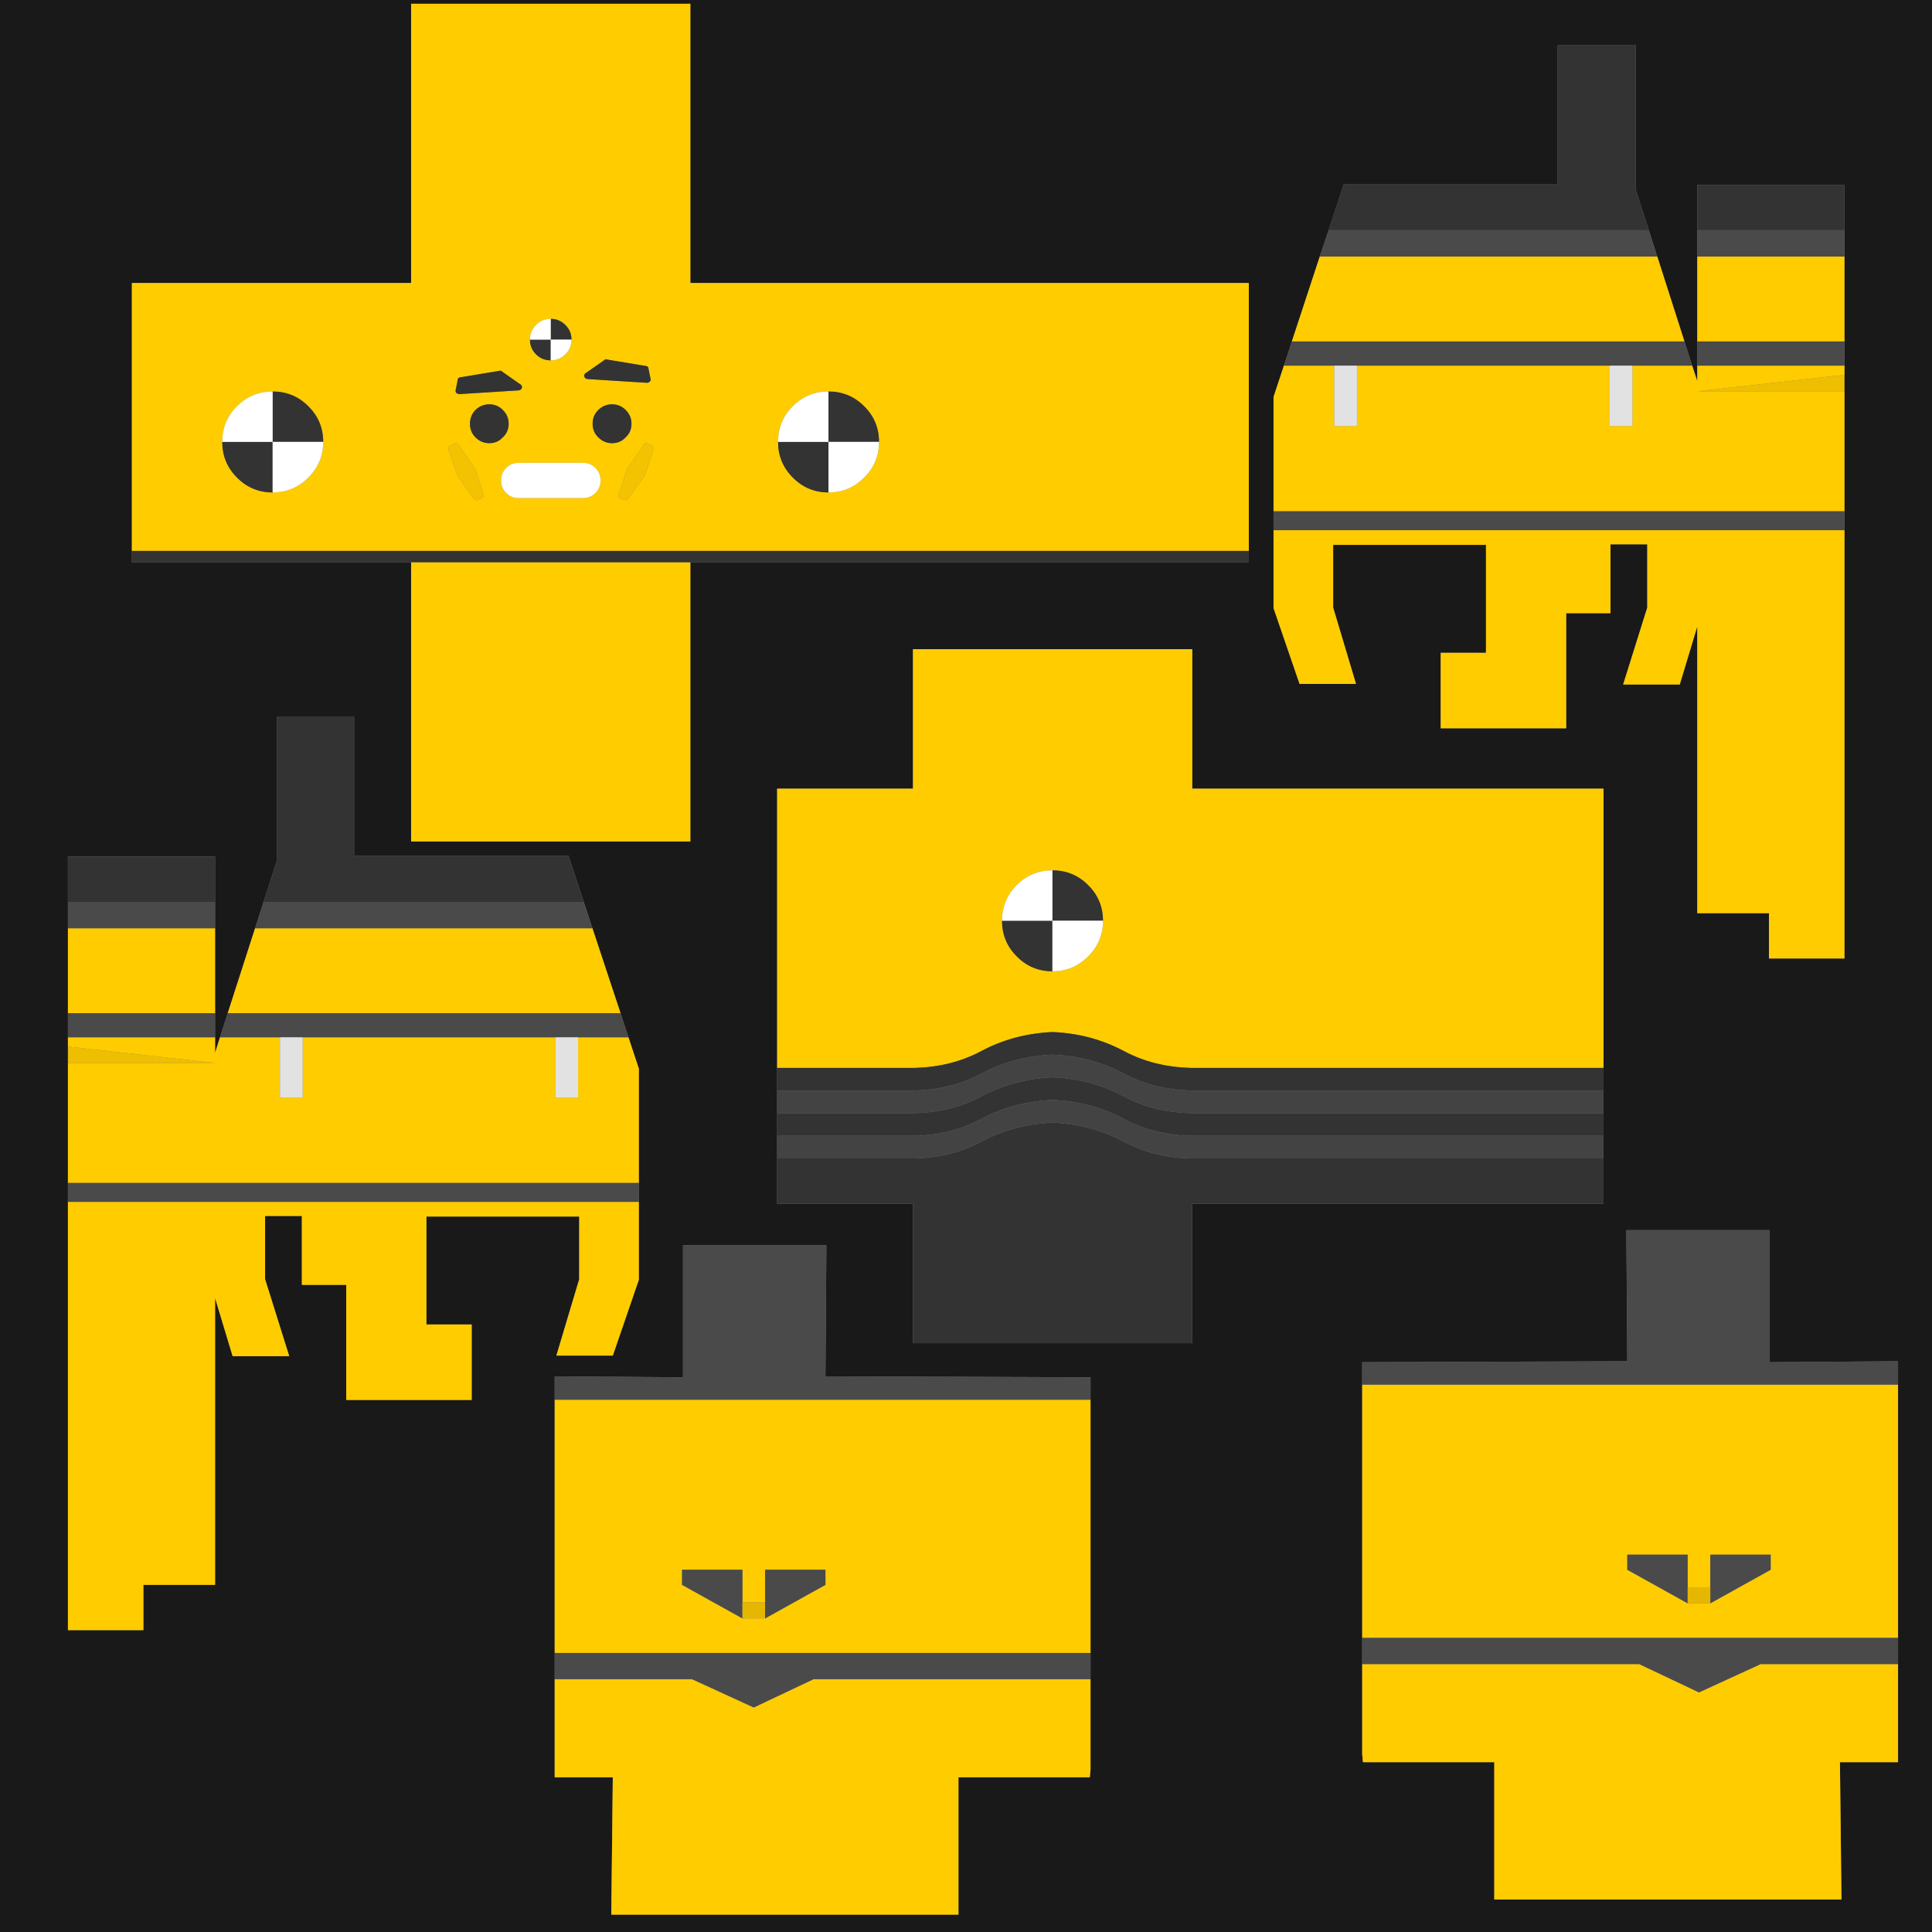
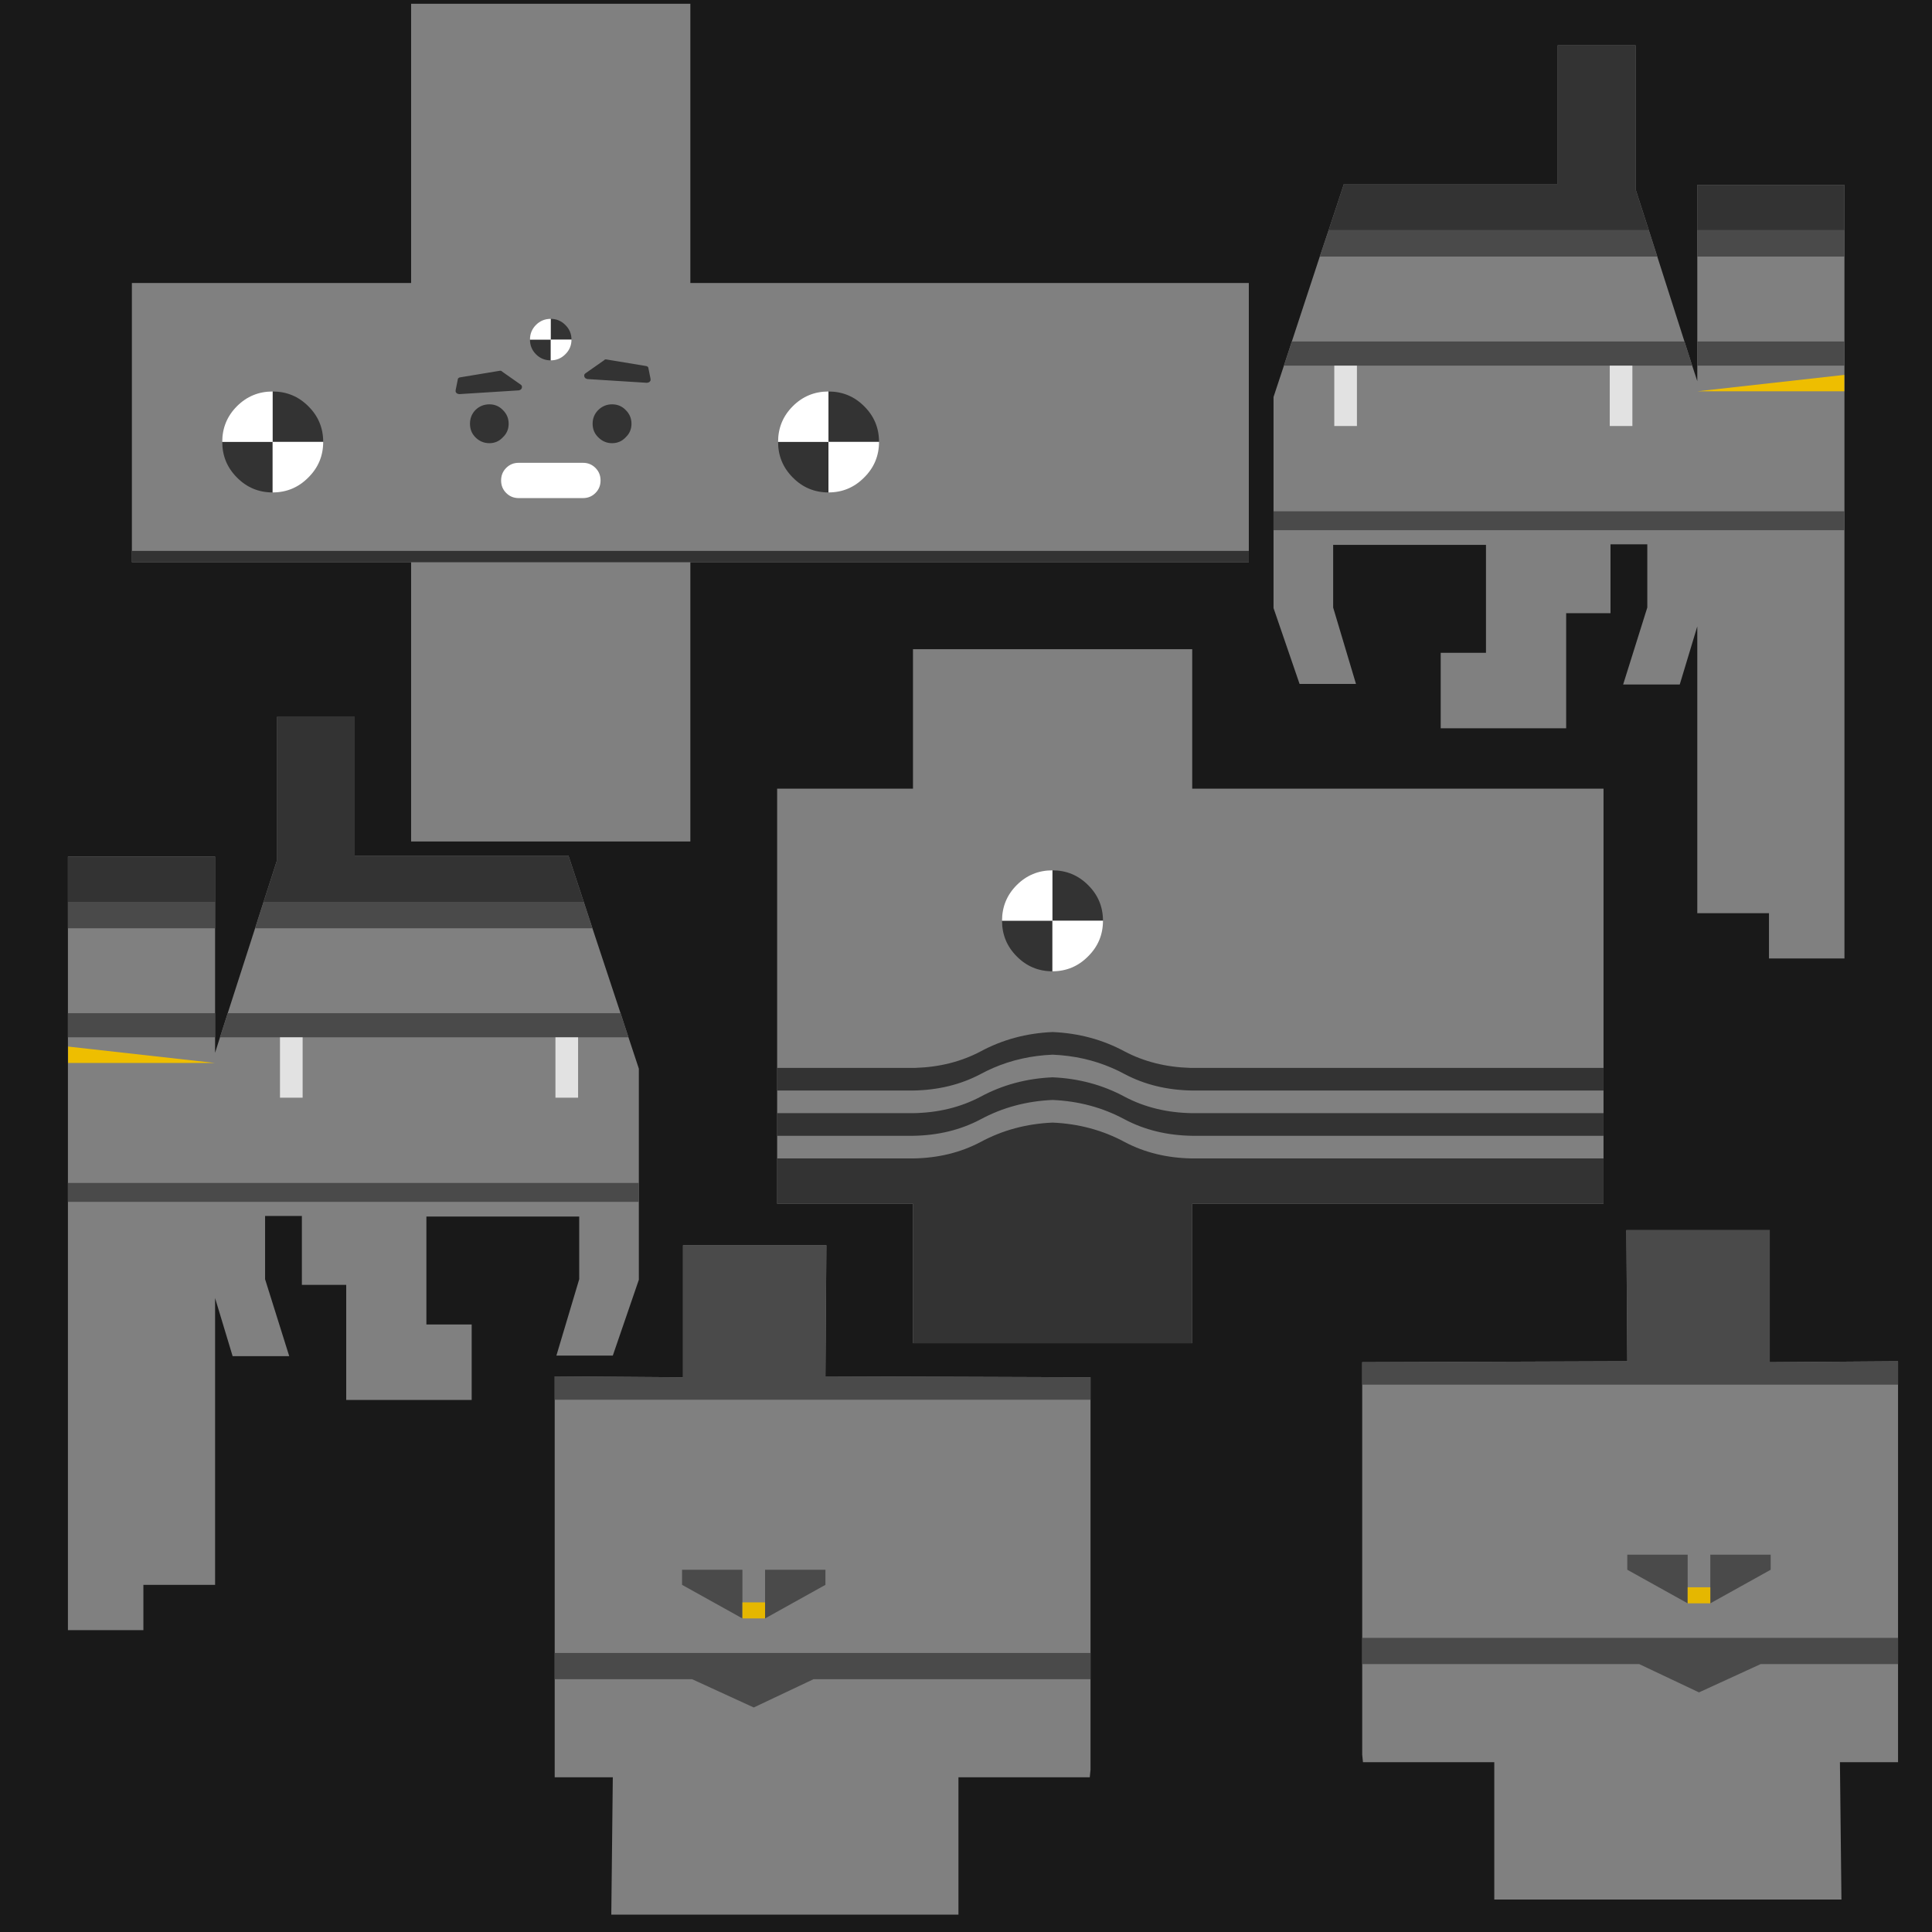
<svg xmlns="http://www.w3.org/2000/svg" xmlns:xlink="http://www.w3.org/1999/xlink" version="1.1" preserveAspectRatio="none" x="0px" y="0px" width="512px" height="512px" viewBox="0 0 512 512">
  <rect x="0" y="0" width="512" height="512" fill="#808080" stroke="none" />
  <defs>
    <g id="Layer0_0_FILL">
      <path fill="#191919" stroke="none" d=" M 0 0 L 0 512 512 512 512 0 0 0 M 488.8 61 L 488.8 68 488.8 90.5 488.8 96.9 488.8 135.5 488.8 140.5 488.8 254 468.8 254 468.8 242 449.8 242 449.8 166 445.15 181.4 430.15 181.4 436.55 161 436.55 144.25 426.8 144.25 426.8 162.5 415.05 162.5 415.05 193 381.8 193 381.8 173 393.8 173 393.8 144.4 353.3 144.4 353.3 161 359.35 181.25 344.4 181.25 337.5 161.15 337.5 140.5 337.5 135.5 337.5 105.2 340.25 96.9 342.35 90.5 349.75 68 352.1 61 356.15 48.75 412.8 48.75 412.8 12 433.45 12 433.45 50.15 436.95 61 439.2 68 446.4 90.5 448.45 96.9 449.8 101 449.8 96.9 449.8 90.5 449.8 68 449.8 61 449.8 49 488.8 49 488.8 61 M 330.95 146 L 330.95 149 182.95 149 182.95 223 108.95 223 108.95 149 34.95 149 34.95 146 34.95 75 108.95 75 108.95 1 182.95 1 182.95 75 330.95 75 330.95 146 M 424.95 283 L 424.95 289 424.95 295 424.95 301 424.95 307 424.95 319 315.95 319 315.95 355.95 241.95 355.95 241.95 319 205.95 319 205.95 307 205.95 301 205.95 295 205.95 289 205.95 283 205.95 209 241.95 209 241.95 172.05 315.95 172.05 315.95 209 424.95 209 424.95 283 M 361 366.95 L 361 361 431.25 360.75 431 326 469 326 469 361 503 360.75 503 366.95 503 434.05 503 441 503 467 487.6 467 488 503.4 396 503.4 396 467 361.2 467 361 465 361 441 361 434.05 361 366.95 M 73.35 190 L 94 190 94 226.75 150.65 226.75 154.7 239 157 246 164.45 268.5 166.55 274.9 169.3 283.2 169.3 313.5 169.3 318.5 169.3 339.15 162.4 359.25 147.45 359.25 153.5 339 153.5 322.4 113 322.4 113 351 125 351 125 371 91.75 371 91.75 340.5 80 340.5 80 322.25 70.25 322.25 70.25 339 76.65 359.4 61.65 359.4 57 344 57 420 38 420 38 432 18 432 18 318.5 18 313.5 18 274.9 18 268.5 18 246 18 239 18 227 57 227 57 239 57 246 57 268.5 57 274.9 57 279 58.3 274.9 60.35 268.5 67.6 246 69.85 239 73.35 228.15 73.35 190 M 147 370.95 L 147 364.75 181 365 181 330 219 330 218.75 364.75 289 365 289 370.95 289 438.05 289 445 289 469 288.8 471 254 471 254 507.4 162 507.4 162.4 471 147 471 147 445 147 438.05 147 370.95 Z" />
-       <path fill="#FFCC00" stroke="none" d=" M 288.8 471 L 289 469 289 445 215.6 445 199.75 452.5 183.4 445 147 445 147 471 162.4 471 162 507.4 254 507.4 254 471 288.8 471 M 289 370.95 L 147 370.95 147 438.05 289 438.05 289 370.95 M 218.75 420 L 202.75 428.9 196.75 428.9 180.75 420 180.75 416 196.75 416 196.75 424.65 202.75 424.65 202.75 416 218.75 416 218.75 420 M 80 322.25 L 80 340.5 91.75 340.5 91.75 371 125 371 125 351 113 351 113 322.4 153.5 322.4 153.5 339 147.45 359.25 162.4 359.25 169.3 339.15 169.3 318.5 18 318.5 18 432 38 432 38 420 57 420 57 344 61.65 359.4 76.65 359.4 70.25 339 70.25 322.25 80 322.25 M 67.6 246 L 60.35 268.5 164.45 268.5 157 246 67.6 246 M 57 246 L 18 246 18 268.5 57 268.5 57 246 M 147.2 290.9 L 147.2 274.9 80.2 274.9 80.2 290.9 74.2 290.9 74.2 274.9 58.3 274.9 57 279 57 274.9 18 274.9 18 313.5 169.3 313.5 169.3 283.2 166.55 274.9 153.2 274.9 153.2 290.9 147.2 290.9 M 18.05 281.7 L 18.05 277.35 57 281.7 18.05 281.7 M 487.6 467 L 503 467 503 441 466.6 441 450.25 448.5 434.4 441 361 441 361 465 361.2 467 396 467 396 503.4 488 503.4 487.6 467 M 503 366.95 L 361 366.95 361 434.05 503 434.05 503 366.95 M 469.25 412 L 469.25 416 453.25 424.9 447.25 424.9 431.25 416 431.25 412 447.25 412 447.25 420.65 453.25 420.65 453.25 412 469.25 412 M 424.95 283 L 424.95 209 315.95 209 315.95 172.05 241.95 172.05 241.95 209 205.95 209 205.95 283 241.95 283 Q 242.25 283 242.6 283 252.15 282.7 259.85 278.65 268.55 273.95 278.95 273.5 289.35 273.95 298.05 278.65 305.75 282.7 315.35 283 315.65 283 315.95 283 L 424.95 283 M 288.35 234.55 Q 292.3 238.45 292.3 244 292.3 249.55 288.35 253.45 284.45 257.4 278.9 257.4 273.35 257.4 269.45 253.45 265.55 249.55 265.55 244 265.55 238.45 269.45 234.55 273.35 230.65 278.9 230.65 284.45 230.65 288.35 234.55 M 182.95 223 L 182.95 149 108.95 149 108.95 223 182.95 223 M 330.95 146 L 330.95 75 182.95 75 182.95 1 108.95 1 108.95 75 34.95 75 34.95 146 330.95 146 M 171.2 97 Q 171.45 97 171.65 97.2 171.85 97.35 171.85 97.65 L 172.4 100.4 Q 172.45 100.7 172.35 100.95 172.2 101.15 172 101.3 171.75 101.4 171.5 101.45 L 155.6 100.45 Q 155.35 100.35 155.15 100.25 154.9 100 154.85 99.8 154.8 99.5 154.85 99.3 154.95 99.05 155.2 98.9 L 160.05 95.5 Q 160.3 95.2 160.65 95.25 L 171.2 97 M 229 107.65 Q 232.95 111.55 232.95 117.1 232.95 122.65 229 126.55 225.1 130.5 219.55 130.5 214 130.5 210.1 126.55 206.2 122.65 206.2 117.1 206.2 111.55 210.1 107.65 214 103.75 219.55 103.75 225.1 103.75 229 107.65 M 162.2 107.15 Q 164.35 107.15 165.8 108.65 167.35 110.15 167.35 112.3 167.35 114.45 165.8 115.9 164.35 117.45 162.2 117.45 160.1 117.45 158.55 115.9 157.05 114.45 157.05 112.3 157.05 110.15 158.55 108.65 160.1 107.15 162.2 107.15 M 170.65 117.8 Q 170.85 117.55 171.1 117.45 171.35 117.45 171.6 117.5 L 172.85 118.1 Q 173.1 118.25 173.2 118.55 173.3 118.85 173.25 119.05 L 170.85 126.1 Q 170.75 126.2 170.75 126.25 L 166.4 132.25 Q 166.25 132.45 165.95 132.55 165.7 132.6 165.45 132.5 L 164.3 132 Q 164.05 131.85 163.95 131.6 163.8 131.35 163.95 131 L 166.15 124.3 Q 166.2 124.2 166.3 124.1 L 170.65 117.8 M 132.5 98.25 Q 132.85 98.2 133.1 98.5 L 137.95 101.9 Q 138.2 102.05 138.3 102.3 138.35 102.5 138.3 102.8 138.25 103 138 103.25 137.8 103.35 137.55 103.45 L 121.65 104.45 Q 121.4 104.4 121.15 104.3 120.95 104.15 120.8 103.95 120.7 103.7 120.75 103.4 L 121.3 100.65 Q 121.3 100.35 121.5 100.2 121.7 100 121.95 100 L 132.5 98.25 M 142.05 86.1 Q 143.65 84.5 145.95 84.5 148.2 84.5 149.8 86.1 151.45 87.7 151.45 90 151.45 92.3 149.8 93.9 148.2 95.5 145.95 95.5 143.65 95.5 142.05 93.9 140.45 92.3 140.45 90 140.45 87.7 142.05 86.1 M 62.8 126.55 Q 58.9 122.65 58.9 117.1 58.9 111.55 62.8 107.65 66.7 103.75 72.25 103.75 77.8 103.75 81.7 107.65 85.65 111.55 85.65 117.1 85.65 122.65 81.7 126.55 77.8 130.5 72.25 130.5 66.7 130.5 62.8 126.55 M 126 108.65 Q 127.55 107.15 129.7 107.15 131.8 107.15 133.25 108.65 134.8 110.15 134.8 112.3 134.8 114.45 133.25 115.9 131.8 117.45 129.7 117.45 127.55 117.45 126 115.9 124.55 114.45 124.55 112.3 124.55 110.15 126 108.65 M 137.45 132 Q 135.5 132 134.15 130.65 132.8 129.3 132.8 127.35 L 132.8 127.3 Q 132.8 125.35 134.15 124 135.5 122.65 137.45 122.65 L 154.5 122.65 Q 156.45 122.65 157.8 124 159.15 125.35 159.15 127.3 L 159.15 127.35 Q 159.15 129.3 157.8 130.65 156.45 132 154.5 132 L 137.45 132 M 126.15 132.55 Q 125.85 132.45 125.7 132.25 L 121.35 126.25 Q 121.35 126.2 121.25 126.1 L 118.85 119.05 Q 118.8 118.85 118.9 118.55 119 118.25 119.25 118.1 L 120.5 117.5 Q 120.75 117.45 121 117.45 121.25 117.55 121.45 117.8 L 125.8 124.1 Q 125.9 124.2 125.95 124.3 L 128.15 131 Q 128.3 131.35 128.15 131.6 128.05 131.85 127.8 132 L 126.65 132.5 Q 126.4 132.6 126.15 132.55 M 359.35 181.25 L 353.3 161 353.3 144.4 393.8 144.4 393.8 173 381.8 173 381.8 193 415.05 193 415.05 162.5 426.8 162.5 426.8 144.25 436.55 144.25 436.55 161 430.15 181.4 445.15 181.4 449.8 166 449.8 242 468.8 242 468.8 254 488.8 254 488.8 140.5 337.5 140.5 337.5 161.15 344.4 181.25 359.35 181.25 M 446.4 90.5 L 439.2 68 349.75 68 342.35 90.5 446.4 90.5 M 488.8 135.5 L 488.8 96.9 449.8 96.9 449.8 101 448.45 96.9 432.6 96.9 432.6 112.9 426.6 112.9 426.6 96.9 359.6 96.9 359.6 112.9 353.6 112.9 353.6 96.9 340.25 96.9 337.5 105.2 337.5 135.5 488.8 135.5 M 488.75 99.35 L 488.75 103.7 449.8 103.7 488.75 99.35 M 488.8 90.5 L 488.8 68 449.8 68 449.8 90.5 488.8 90.5 Z" />
      <path fill="#4A4A4A" stroke="none" d=" M 289 445 L 289 438.05 147 438.05 147 445 183.4 445 199.75 452.5 215.6 445 289 445 M 180.75 420 L 196.75 428.9 196.75 424.65 196.75 416 180.75 416 180.75 420 M 202.75 428.9 L 218.75 420 218.75 416 202.75 416 202.75 424.65 202.75 428.9 M 147 364.75 L 147 370.95 289 370.95 289 365 218.75 364.75 219 330 181 330 181 365 147 364.75 M 18 313.5 L 18 318.5 169.3 318.5 169.3 313.5 18 313.5 M 18 268.5 L 18 274.9 57 274.9 57 268.5 18 268.5 M 57 246 L 57 239 18 239 18 246 57 246 M 147.2 274.9 L 153.2 274.9 166.55 274.9 164.45 268.5 60.35 268.5 58.3 274.9 74.2 274.9 80.2 274.9 147.2 274.9 M 157 246 L 154.7 239 69.85 239 67.6 246 157 246 M 503 441 L 503 434.05 361 434.05 361 441 434.4 441 450.25 448.5 466.6 441 503 441 M 447.25 420.65 L 447.25 412 431.25 412 431.25 416 447.25 424.9 447.25 420.65 M 469.25 416 L 469.25 412 453.25 412 453.25 420.65 453.25 424.9 469.25 416 M 361 361 L 361 366.95 503 366.95 503 360.75 469 361 469 326 431 326 431.25 360.75 361 361 M 439.2 68 L 436.95 61 352.1 61 349.75 68 439.2 68 M 426.6 96.9 L 432.6 96.9 448.45 96.9 446.4 90.5 342.35 90.5 340.25 96.9 353.6 96.9 359.6 96.9 426.6 96.9 M 488.8 140.5 L 488.8 135.5 337.5 135.5 337.5 140.5 488.8 140.5 M 488.8 96.9 L 488.8 90.5 449.8 90.5 449.8 96.9 488.8 96.9 M 488.8 68 L 488.8 61 449.8 61 449.8 68 488.8 68 Z" />
-       <path fill="#E5B700" stroke="none" d=" M 202.75 428.9 L 202.75 424.65 196.75 424.65 196.75 428.9 202.75 428.9 M 453.25 420.65 L 447.25 420.65 447.25 424.9 453.25 424.9 453.25 420.65 Z" />
+       <path fill="#E5B700" stroke="none" d=" M 202.75 428.9 L 202.75 424.65 196.75 424.65 196.75 428.9 202.75 428.9 M 453.25 420.65 L 447.25 420.65 447.25 424.9 453.25 424.9 453.25 420.65 " />
      <path fill="#E2E2E2" stroke="none" d=" M 74.2 290.9 L 80.2 290.9 80.2 274.9 74.2 274.9 74.2 290.9 M 147.2 274.9 L 147.2 290.9 153.2 290.9 153.2 274.9 147.2 274.9 M 359.6 96.9 L 353.6 96.9 353.6 112.9 359.6 112.9 359.6 96.9 M 432.6 96.9 L 426.6 96.9 426.6 112.9 432.6 112.9 432.6 96.9 Z" />
      <path fill="#333333" stroke="none" d=" M 57 239 L 57 227 18 227 18 239 57 239 M 94 190 L 73.35 190 73.35 228.15 69.85 239 154.7 239 150.65 226.75 94 226.75 94 190 M 424.95 301 L 424.95 295 315.95 295 Q 306 294.85 298.05 290.65 289.35 285.95 278.95 285.5 268.55 285.95 259.85 290.65 251.9 294.85 241.95 295 L 205.95 295 205.95 301 241.95 301 Q 251.9 300.85 259.85 296.65 268.55 291.95 278.95 291.5 289.35 291.95 298.05 296.65 306 300.85 315.95 301 L 424.95 301 M 424.95 319 L 424.95 307 315.95 307 Q 306 306.85 298.05 302.65 289.35 297.95 278.95 297.5 268.55 297.95 259.85 302.65 251.9 306.85 241.95 307 L 205.95 307 205.95 319 241.95 319 241.95 355.95 315.95 355.95 315.95 319 424.95 319 M 278.9 244 L 265.55 244 Q 265.55 249.55 269.45 253.45 273.35 257.4 278.9 257.4 L 278.9 244 M 292.3 244 Q 292.3 238.45 288.35 234.55 284.45 230.65 278.9 230.65 L 278.9 244 292.3 244 M 424.95 289 L 424.95 283 315.95 283 Q 315.65 283 315.35 283 305.75 282.7 298.05 278.65 289.35 273.95 278.95 273.5 268.55 273.95 259.85 278.65 252.15 282.7 242.6 283 242.25 283 241.95 283 L 205.95 283 205.95 289 241.95 289 Q 251.9 288.85 259.85 284.65 261.5 283.75 263.25 283 270.55 279.85 278.95 279.5 287.35 279.85 294.65 283 296.4 283.75 298.05 284.65 306 288.85 315.95 289 L 424.95 289 M 129.7 107.15 Q 127.55 107.15 126 108.65 124.55 110.15 124.55 112.3 124.55 114.45 126 115.9 127.55 117.45 129.7 117.45 131.8 117.45 133.25 115.9 134.8 114.45 134.8 112.3 134.8 110.15 133.25 108.65 131.8 107.15 129.7 107.15 M 72.25 103.75 L 72.25 117.1 85.65 117.1 Q 85.65 111.55 81.7 107.65 77.8 103.75 72.25 103.75 M 72.25 130.5 L 72.25 117.1 58.9 117.1 Q 58.9 122.65 62.8 126.55 66.7 130.5 72.25 130.5 M 145.95 95.5 L 145.95 90 140.45 90 Q 140.45 92.3 142.05 93.9 143.65 95.5 145.95 95.5 M 149.8 86.1 Q 148.2 84.5 145.95 84.5 L 145.95 90 151.45 90 Q 151.45 87.7 149.8 86.1 M 133.1 98.5 Q 132.85 98.2 132.5 98.25 L 121.95 100 Q 121.7 100 121.5 100.2 121.3 100.35 121.3 100.65 L 120.75 103.4 Q 120.7 103.7 120.8 103.95 120.95 104.15 121.15 104.3 121.4 104.4 121.65 104.45 L 137.55 103.45 Q 137.8 103.35 138 103.25 138.25 103 138.3 102.8 138.35 102.5 138.3 102.3 138.2 102.05 137.95 101.9 L 133.1 98.5 M 165.8 108.65 Q 164.35 107.15 162.2 107.15 160.1 107.15 158.55 108.65 157.05 110.15 157.05 112.3 157.05 114.45 158.55 115.9 160.1 117.45 162.2 117.45 164.35 117.45 165.8 115.9 167.35 114.45 167.35 112.3 167.35 110.15 165.8 108.65 M 219.55 117.1 L 206.2 117.1 Q 206.2 122.65 210.1 126.55 214 130.5 219.55 130.5 L 219.55 117.1 M 232.95 117.1 Q 232.95 111.55 229 107.65 225.1 103.75 219.55 103.75 L 219.55 117.1 232.95 117.1 M 171.65 97.2 Q 171.45 97 171.2 97 L 160.65 95.25 Q 160.3 95.2 160.05 95.5 L 155.2 98.9 Q 154.95 99.05 154.85 99.3 154.8 99.5 154.85 99.8 154.9 100 155.15 100.25 155.35 100.35 155.6 100.45 L 171.5 101.45 Q 171.75 101.4 172 101.3 172.2 101.15 172.35 100.95 172.45 100.7 172.4 100.4 L 171.85 97.65 Q 171.85 97.35 171.65 97.2 M 330.95 149 L 330.95 146 34.95 146 34.95 149 108.95 149 182.95 149 330.95 149 M 433.45 12 L 412.8 12 412.8 48.75 356.15 48.75 352.1 61 436.95 61 433.45 50.15 433.45 12 M 488.8 61 L 488.8 49 449.8 49 449.8 61 488.8 61 Z" />
      <path fill="#EEBE00" stroke="none" d=" M 18.05 277.35 L 18.05 281.7 57 281.7 18.05 277.35 M 488.75 103.7 L 488.75 99.35 449.8 103.7 488.75 103.7 Z" />
-       <path fill="#434343" stroke="none" d=" M 424.95 307 L 424.95 301 315.95 301 Q 306 300.85 298.05 296.65 289.35 291.95 278.95 291.5 268.55 291.95 259.85 296.65 251.9 300.85 241.95 301 L 205.95 301 205.95 307 241.95 307 Q 251.9 306.85 259.85 302.65 268.55 297.95 278.95 297.5 289.35 297.95 298.05 302.65 306 306.85 315.95 307 L 424.95 307 M 424.95 295 L 424.95 289 315.95 289 Q 306 288.85 298.05 284.65 296.4 283.75 294.65 283 287.35 279.85 278.95 279.5 270.55 279.85 263.25 283 261.5 283.75 259.85 284.65 251.9 288.85 241.95 289 L 205.95 289 205.95 295 241.95 295 Q 251.9 294.85 259.85 290.65 268.55 285.95 278.95 285.5 289.35 285.95 298.05 290.65 306 294.85 315.95 295 L 424.95 295 Z" />
      <path fill="#FFFFFF" stroke="none" d=" M 288.35 253.45 Q 292.3 249.55 292.3 244 L 278.9 244 278.9 257.4 Q 284.45 257.4 288.35 253.45 M 265.55 244 L 278.9 244 278.9 230.65 Q 273.35 230.65 269.45 234.55 265.55 238.45 265.55 244 M 134.15 130.65 Q 135.5 132 137.45 132 L 154.5 132 Q 156.45 132 157.8 130.65 159.15 129.3 159.15 127.35 L 159.15 127.3 Q 159.15 125.35 157.8 124 156.45 122.65 154.5 122.65 L 137.45 122.65 Q 135.5 122.65 134.15 124 132.8 125.35 132.8 127.3 L 132.8 127.35 Q 132.8 129.3 134.15 130.65 M 58.9 117.1 L 72.25 117.1 72.25 103.75 Q 66.7 103.75 62.8 107.65 58.9 111.55 58.9 117.1 M 72.25 117.1 L 72.25 130.5 Q 77.8 130.5 81.7 126.55 85.65 122.65 85.65 117.1 L 72.25 117.1 M 145.95 95.5 Q 148.2 95.5 149.8 93.9 151.45 92.3 151.45 90 L 145.95 90 145.95 95.5 M 145.95 84.5 Q 143.65 84.5 142.05 86.1 140.45 87.7 140.45 90 L 145.95 90 145.95 84.5 M 219.55 117.1 L 219.55 130.5 Q 225.1 130.5 229 126.55 232.95 122.65 232.95 117.1 L 219.55 117.1 M 219.55 117.1 L 219.55 103.75 Q 214 103.75 210.1 107.65 206.2 111.55 206.2 117.1 L 219.55 117.1 Z" />
-       <path fill="#F3C200" stroke="none" d=" M 125.7 132.25 Q 125.85 132.45 126.15 132.55 126.4 132.6 126.65 132.5 L 127.8 132 Q 128.05 131.85 128.15 131.6 128.3 131.35 128.15 131 L 125.95 124.3 Q 125.9 124.2 125.8 124.1 L 121.45 117.8 Q 121.25 117.55 121 117.45 120.75 117.45 120.5 117.5 L 119.25 118.1 Q 119 118.25 118.9 118.55 118.8 118.85 118.85 119.05 L 121.25 126.1 Q 121.35 126.2 121.35 126.25 L 125.7 132.25 M 171.1 117.45 Q 170.85 117.55 170.65 117.8 L 166.3 124.1 Q 166.2 124.2 166.15 124.3 L 163.95 131 Q 163.8 131.35 163.95 131.6 164.05 131.85 164.3 132 L 165.45 132.5 Q 165.7 132.6 165.95 132.55 166.25 132.45 166.4 132.25 L 170.75 126.25 Q 170.75 126.2 170.85 126.1 L 173.25 119.05 Q 173.3 118.85 173.2 118.55 173.1 118.25 172.85 118.1 L 171.6 117.5 Q 171.35 117.45 171.1 117.45 Z" />
    </g>
  </defs>
  <g transform="matrix( 1, 0, 0, 1, 0,0) ">
    <use xlink:href="#Layer0_0_FILL" />
  </g>
</svg>